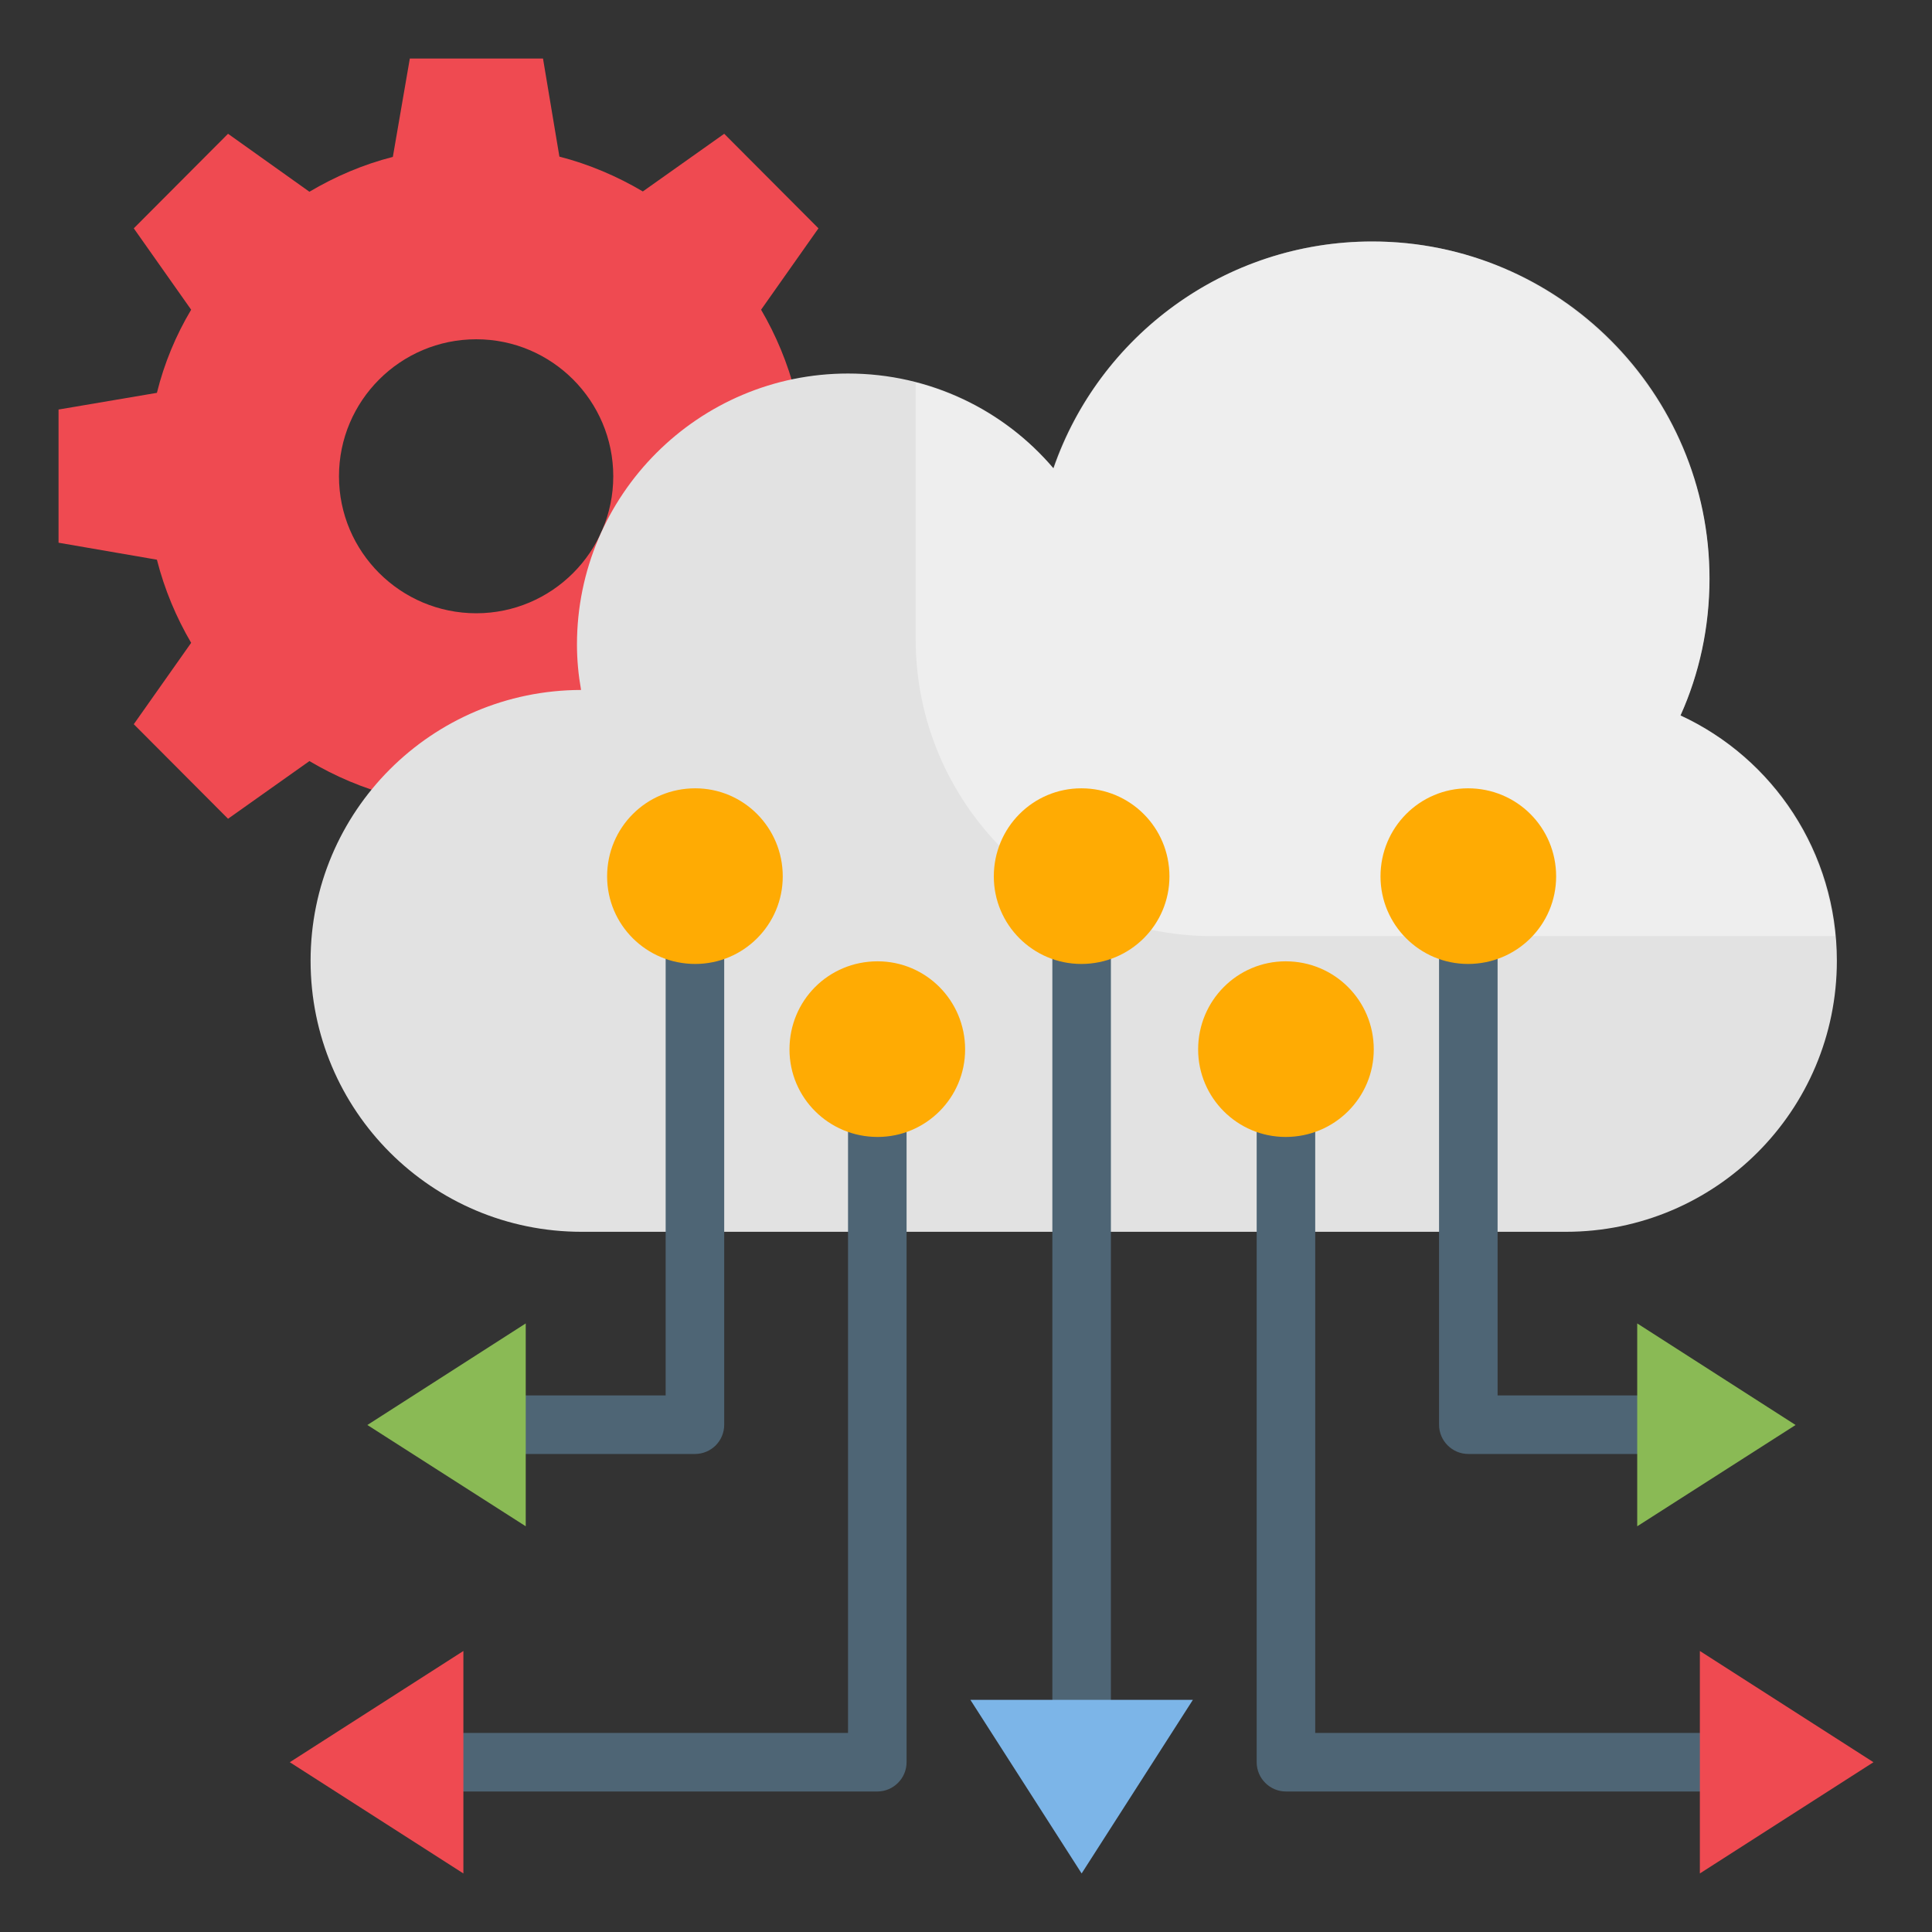
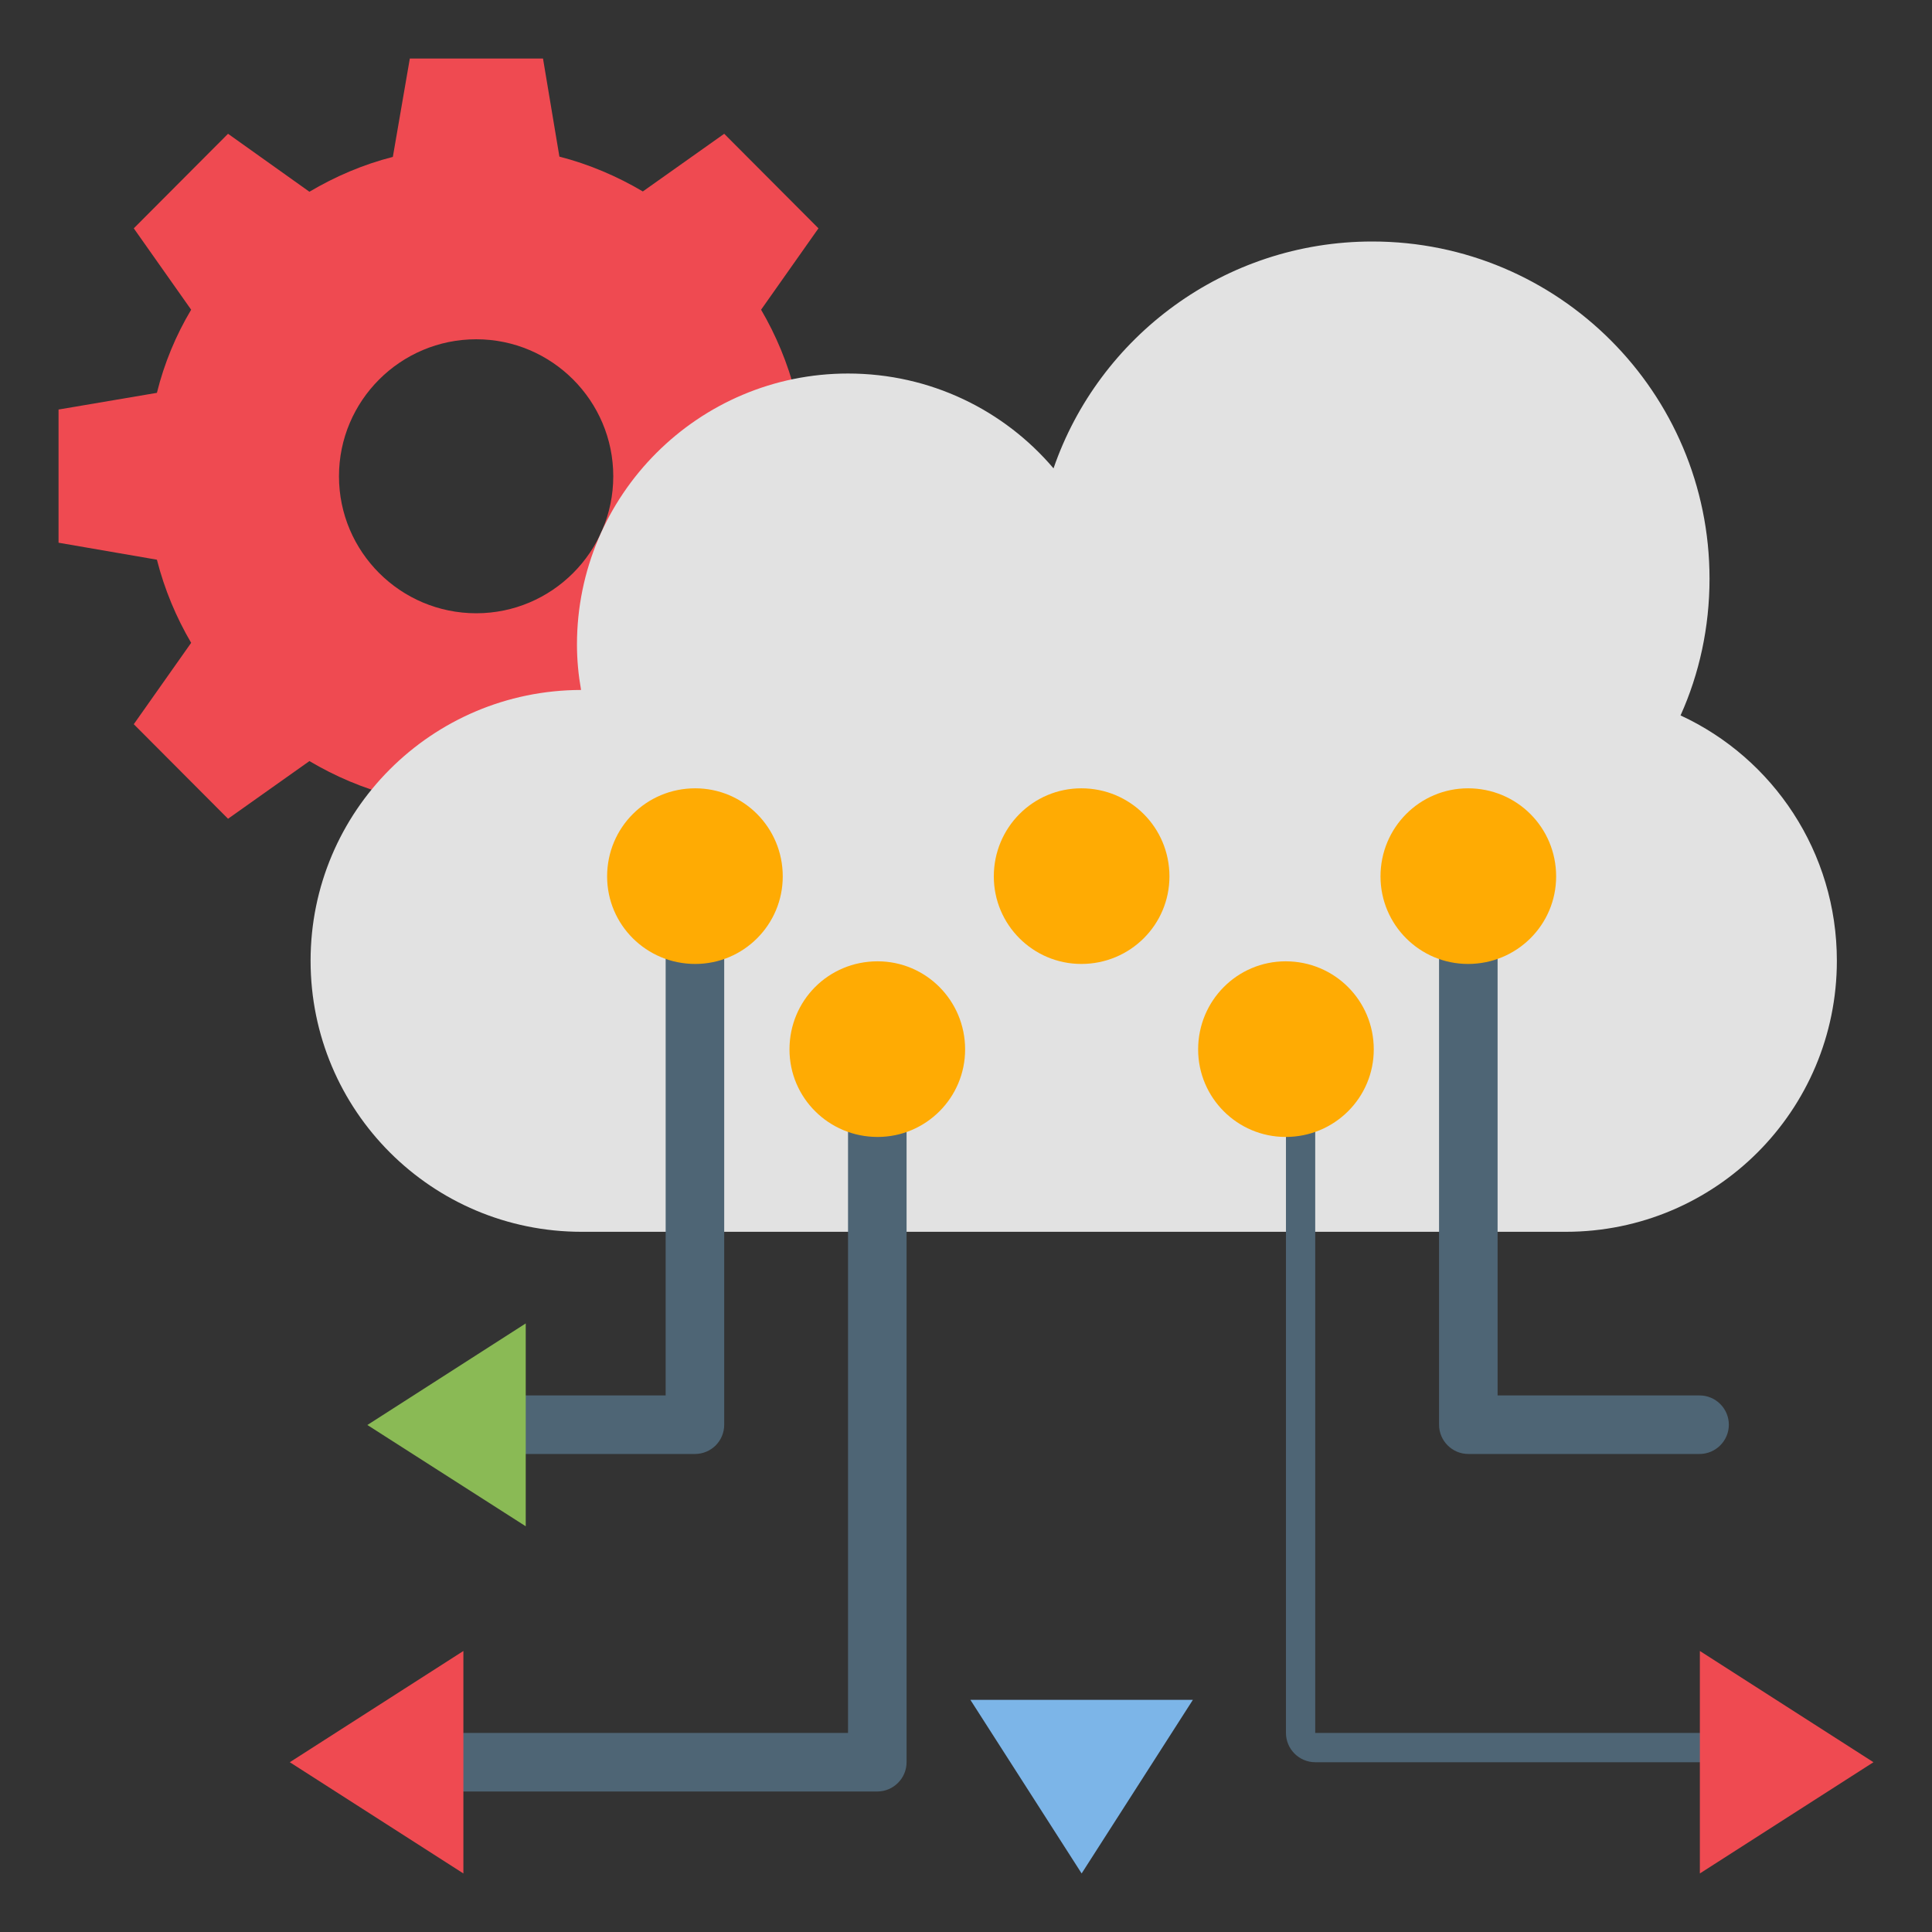
<svg xmlns="http://www.w3.org/2000/svg" id="Layer_1" enable-background="new 0 0 66 66" height="512" viewBox="0 0 66 66" width="512">
  <rect x="0" y="0" width="66" height="66" fill="#333333" stroke="none" />
  <g>
    <g>
      <path d="m30.53 18.55v-4.55l-3.36-.58c-.26-1.01-.66-1.97-1.17-2.84l1.96-2.78-3.22-3.23-2.78 1.97c-.88-.52-1.84-.93-2.85-1.19l-.56-3.35h-4.55l-.58 3.36c-1.02.26-1.97.67-2.85 1.19l-2.78-1.98-3.22 3.23 1.96 2.78c-.52.87-.92 1.83-1.17 2.84l-3.36.57v4.55l3.36.58c.26 1.02.66 1.97 1.17 2.84l-1.96 2.78 3.22 3.23 2.78-1.97c.88.52 1.83.93 2.85 1.19l.58 3.36h4.55l.56-3.36c1.01-.26 1.97-.67 2.85-1.19l2.78 1.97 3.22-3.23-1.96-2.78c.52-.87.92-1.82 1.17-2.84zm-14.26 2.4c-2.59 0-4.69-2.1-4.69-4.68s2.1-4.68 4.69-4.68c2.58 0 4.68 2.1 4.68 4.68s-2.1 4.68-4.68 4.68z" fill="#ef4a51" />
    </g>
    <g>
      <path d="m62.75 32.82c0 5.12-4.14 9.26-9.26 9.26h-33.62c-5.12 0-9.26-4.14-9.26-9.26 0-5.1 4.13-9.24 9.24-9.25-.09-.51-.14-1.02-.14-1.55 0-5.11 4.15-9.26 9.26-9.26 2.81 0 5.33 1.25 7.02 3.24 1.55-4.5 5.84-7.75 10.89-7.75 6.36 0 11.52 5.16 11.52 11.52 0 1.66-.35 3.25-.99 4.67 3.16 1.46 5.34 4.67 5.34 8.38z" fill="#e2e2e2" />
    </g>
    <g opacity=".4">
-       <path d="m41.42 31.98h21.27c-.31-3.34-2.37-6.19-5.29-7.53.74-1.64 1.09-3.5.97-5.44-.37-5.72-5.07-10.4-10.79-10.74-5.35-.32-9.97 3.02-11.6 7.73-1.21-1.42-2.84-2.45-4.7-2.93v8.78c.01 5.59 4.54 10.13 10.14 10.13z" fill="#fff" />
-     </g>
+       </g>
    <g>
      <g>
        <g>
-           <path d="m37.95 60.34v-28.36c0-.55-.45-1-1-1s-1 .45-1 1v28.36z" fill="#4e6575" />
-         </g>
+           </g>
        <g>
          <path d="m39.95 29.94c0 1.65-1.34 2.99-3.01 2.99-1.65 0-2.99-1.34-2.99-2.99 0-1.67 1.34-3.01 2.99-3.01 1.67 0 3.01 1.34 3.01 3.01z" fill="#ffab03" />
        </g>
        <g>
          <g>
            <path d="m40.75 58.07-3.8 5.93-3.8-5.93z" fill="#7cb5e8" />
          </g>
        </g>
      </g>
      <g>
        <g>
          <path d="m58.06 49.67h-7.9c-.55 0-1-.45-1-1v-16.69c0-.55.45-1 1-1s1 .45 1 1v15.69h6.9c.55 0 1 .45 1 1s-.45 1-1 1z" fill="#4e6575" />
        </g>
        <g>
-           <path d="m60.71 59.2h-15.78v-21.32c0-.55-.45-1-1-1s-1 .45-1 1v22.32c0 .55.45 1 1 1h16.78z" fill="#4e6575" />
+           <path d="m60.71 59.2h-15.78v-21.32c0-.55-.45-1-1-1v22.32c0 .55.45 1 1 1h16.78z" fill="#4e6575" />
        </g>
        <g>
          <path d="m46.93 35.85c0 1.65-1.34 2.99-3.01 2.99-1.65 0-2.99-1.34-2.99-2.99 0-1.67 1.34-3.01 2.99-3.01 1.67 0 3.01 1.34 3.01 3.01z" fill="#ffab03" />
        </g>
        <g>
          <path d="m53.16 29.94c0 1.65-1.34 2.99-3.01 2.99-1.65 0-2.99-1.34-2.99-2.99 0-1.67 1.34-3.01 2.99-3.01 1.67 0 3.01 1.34 3.01 3.01z" fill="#ffab03" />
        </g>
        <g>
          <path d="m58.07 56.4 5.93 3.8-5.93 3.8z" fill="#ef4a51" />
        </g>
        <g>
-           <path d="m55.93 45.21 5.41 3.47-5.41 3.46z" fill="#8aba55" />
-         </g>
+           </g>
      </g>
      <g>
        <g>
          <path d="m23.74 49.67h-7.9c-.55 0-1-.45-1-1s.45-1 1-1h6.9v-15.69c0-.55.45-1 1-1s1 .45 1 1v16.69c0 .56-.45 1-1 1z" fill="#4e6575" />
        </g>
        <g>
          <path d="m29.97 36.88c-.55 0-1 .45-1 1v21.32h-15.95v2h16.95c.55 0 1-.45 1-1v-22.32c0-.55-.45-1-1-1z" fill="#4e6575" />
        </g>
        <g>
          <path d="m26.97 35.85c0 1.65 1.34 2.99 3.01 2.99 1.65 0 2.99-1.34 2.99-2.99 0-1.67-1.34-3.01-2.99-3.01-1.68 0-3.01 1.34-3.01 3.01z" fill="#ffab03" />
        </g>
        <g>
          <path d="m20.74 29.94c0 1.65 1.34 2.99 3.01 2.99 1.65 0 2.99-1.34 2.99-2.99 0-1.67-1.34-3.01-2.99-3.01-1.67 0-3.01 1.34-3.01 3.01z" fill="#ffab03" />
        </g>
        <g>
          <path d="m15.83 56.4-5.93 3.8 5.93 3.8z" fill="#ef4a51" />
        </g>
        <g>
          <path d="m17.96 45.21-5.41 3.47 5.41 3.46z" fill="#8aba55" />
        </g>
      </g>
    </g>
  </g>
</svg>